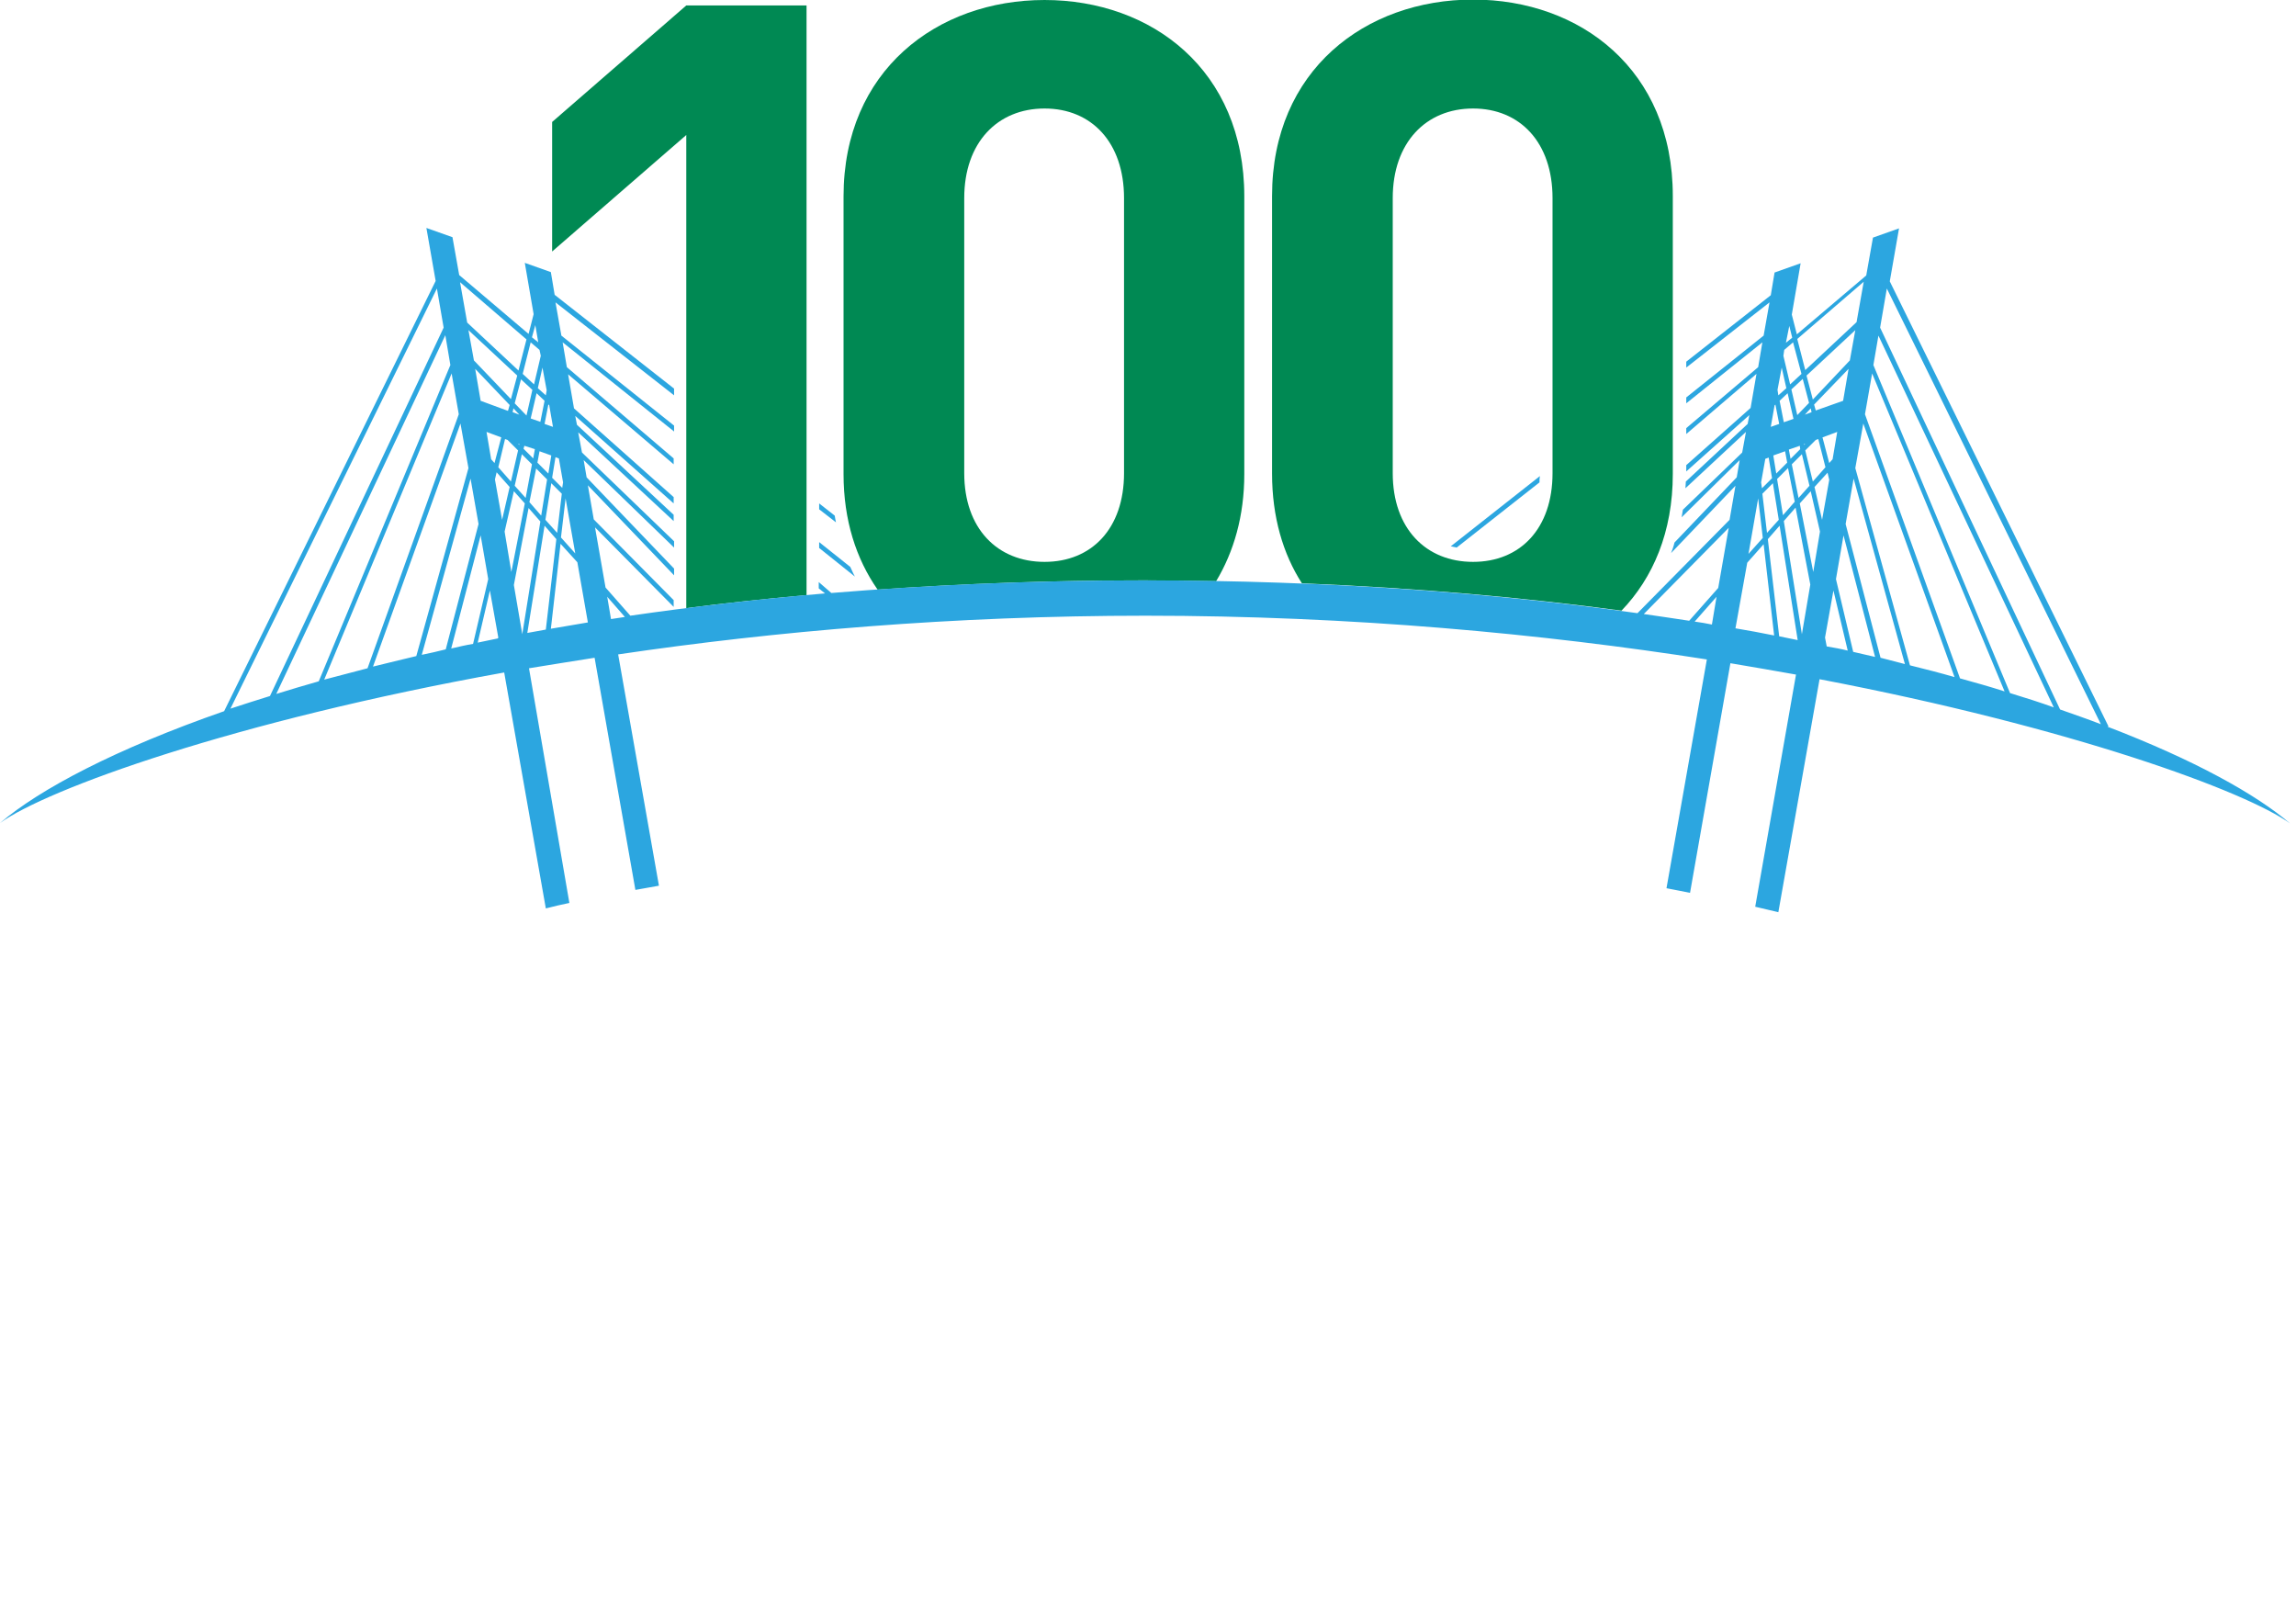
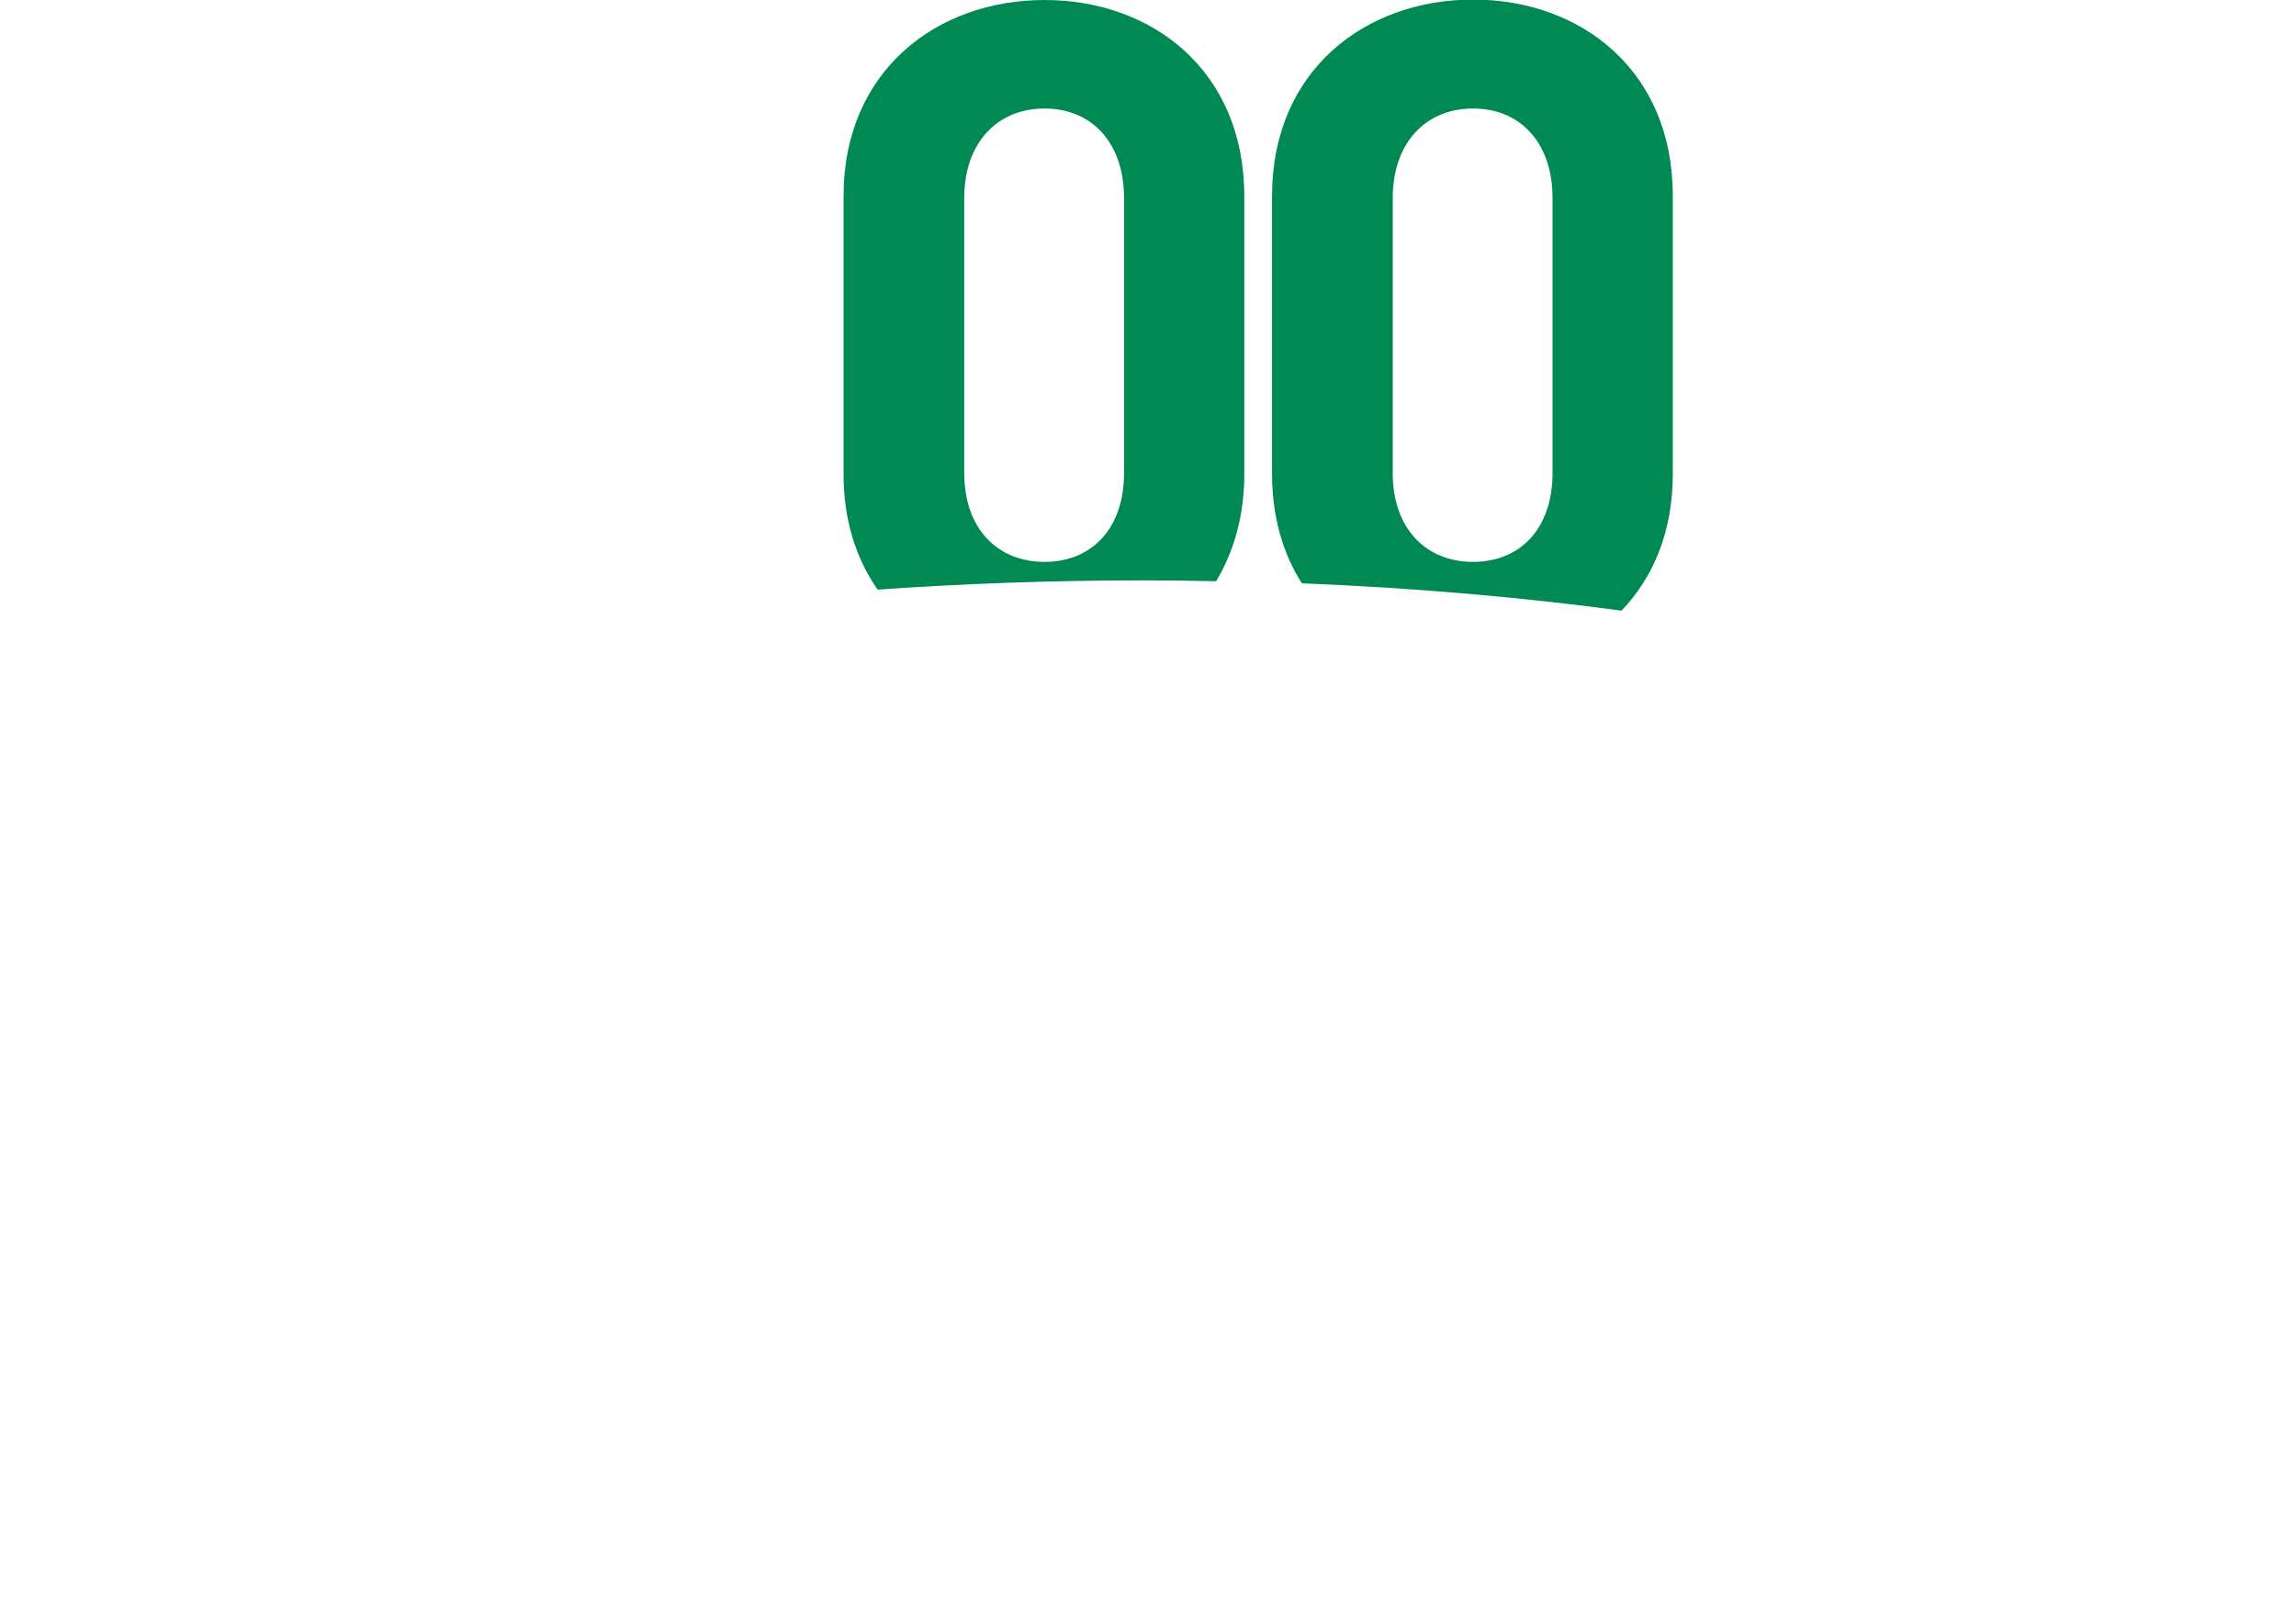
<svg xmlns="http://www.w3.org/2000/svg" version="1.1" id="レイヤー_1" x="0px" y="0px" width="546px" height="386px" viewBox="0 0 546 386" style="enable-background:new 0 0 546 386;" xml:space="preserve">
  <style type="text/css">
	.st0{fill:#008953;}
	.st1{fill:#2CA6E0;}
</style>
  <g>
-     <path class="st0" d="M163.2,1.3l-31.9,27.7v30.8l31.9-27.7v112.5c9.2-1.2,18.7-2.2,28.6-3.1V1.3H163.2z" />
-     <path class="st0" d="M267.3,47.1c0-13.2-7.7-21.3-18.9-21.3c-11.2,0-19.1,8.1-19.1,21.3v65.4c0,13.2,7.9,21.1,19.1,21.1   c11.2,0,18.9-7.9,18.9-21.1V47.1z M295.9,112.7c0,10-2.5,18.5-6.7,25.5c-5.6-0.1-11.3-0.2-17.1-0.2c-22.4,0-43.6,0.8-63.4,2.2   c-5.1-7.3-8.1-16.5-8.1-27.5v-66c0-29.9,22.2-46.7,47.8-46.7c25.5,0,47.5,16.7,47.5,46.7V112.7z" />
+     <path class="st0" d="M267.3,47.1c0-13.2-7.7-21.3-18.9-21.3c-11.2,0-19.1,8.1-19.1,21.3v65.4c0,13.2,7.9,21.1,19.1,21.1   c11.2,0,18.9-7.9,18.9-21.1z M295.9,112.7c0,10-2.5,18.5-6.7,25.5c-5.6-0.1-11.3-0.2-17.1-0.2c-22.4,0-43.6,0.8-63.4,2.2   c-5.1-7.3-8.1-16.5-8.1-27.5v-66c0-29.9,22.2-46.7,47.8-46.7c25.5,0,47.5,16.7,47.5,46.7V112.7z" />
    <path class="st0" d="M369.2,47.1c0-13.2-7.7-21.3-18.9-21.3c-11.2,0-19.1,8.1-19.1,21.3v65.4c0,13.2,7.9,21.1,19.1,21.1   c11.2,0,18.9-7.9,18.9-21.1V47.1z M397.8,112.7c0,13.8-4.7,24.7-12.2,32.5c-23.1-3.1-48.5-5.4-76-6.5c-4.5-7-7.1-15.8-7.1-26.1v-66   c0-29.9,22.2-46.7,47.8-46.7c25.5,0,47.5,16.7,47.5,46.7V112.7z" />
  </g>
-   <path class="st1" d="M203.3,137.1l-8.5-6.8v-1.4l7.4,5.9C202.6,135.6,202.9,136.4,203.3,137.1z M198.5,122.6l-3.7-2.9v1.4l4,3.1  C198.7,123.8,198.6,123.2,198.5,122.6z M366.1,114.7c0-0.5,0-1,0.1-1.5L345,129.9c0.4,0.1,0.9,0.2,1.4,0.3L366.1,114.7z   M135.4,214.7c-1.9,0.4-3.7,0.8-5.6,1.3l-9.9-56.1C55.4,171.5,11,187.7,0,195.7c9.5-8.1,27.5-17.6,53.3-26.6l50.3-102.3l-2.2-12.6  l6.2,2.2l1.6,9l16.5,14l1.2-4.7l-2.1-12.2l6.2,2.2l0.9,5.4l28.4,22.3V94l-28.2-22.1l1.4,7.9l26.8,21.4v1.4l-26.5-21.2l1,5.9  l25.4,21.7v0v1.4v0L135.1,89l1.4,8.1l23.7,21.1v1.5l-23.4-20.8l0.4,2.1l23,21.4v1.5l-22.7-21.1l0.9,4.8l21.9,21.1v1.5l-21.5-20.8  l0.7,4.1l20.8,21.7v1.6l-20.5-21.4l1.4,8.1l19,19.2v1.6l-18.7-18.9l2.5,14.3l5.9,6.7c14.5-2.1,29.9-3.9,46.3-5.3l-1.5-1.2v0v-1.5v0  l3,2.6c23-1.9,47.8-3,74.3-3c44,0,83.2,3,117.4,7.8l21.9-22.2l1.4-8.1l-15.3,16c0.3-0.8,0.6-1.6,0.8-2.5l14.8-15.5l0.7-4.1  L399.9,123c0.1-0.6,0.2-1.2,0.3-1.8l14.1-13.6l0.9-4.9l-14.4,13.4c0-0.5,0.1-1,0.1-1.6l14.7-13.7l0.4-2.1l-15,13.4v-1.5l15.3-13.6  l1.4-8.1l-16.7,14.3v0v-1.4v0l17.1-14.5l1-5.9l-18.1,14.5v-1.4l18.4-14.7l1.4-7.9l-19.8,15.5V86l20.1-15.8l0.9-5.4l6.2-2.2  l-2.1,12.2l1.2,4.7l16.5-14l1.6-9l6.2-2.2l-2.2,12.6l52,105.8l-0.2,0.1c20.6,7.9,35.2,16,43.4,23c-10.5-7.6-51.7-22.8-111.9-34.3  l-9.8,55.4c-1.8-0.4-3.7-0.9-5.5-1.3l9.7-55.2c-5.1-0.9-10.2-1.8-15.6-2.7l-9.6,54.6c-1.8-0.4-3.7-0.7-5.6-1.1l9.6-54.4  c-39.1-6.1-84.4-10.4-133.5-10.4h0c-45.7,0-88.2,3.7-125.4,9.2l9.7,55c-1.9,0.3-3.7,0.7-5.6,1l-9.7-55.2c-5.3,0.8-10.5,1.7-15.6,2.5  L135.4,214.7z M427.5,152.2l-4.3-27.2l-2.8,3.2l2.7,23.1C424.5,151.6,426,151.9,427.5,152.2z M435.8,109.2l1.1-6.5l-3.5,1.3l1.6,6.1  L435.8,109.2z M435.4,111.3l0,0.1L435.4,111.3L435.4,111.3z M425.2,111.3l-2.6,2.6l1.4,8.6l2.8-3.2L425.2,111.3z M425.8,109.1  l2.3-2.3L428,106l-2.6,0.9L425.8,109.1z M427.7,118.4l2.6-2.9l-1.8-7.5l-2.4,2.4L427.7,118.4z M429,105.6l0,0.2l0.3-0.3L429,105.6z   M430.8,98l-0.2-0.9l-1.4,1.5L430.8,98z M431.1,114.5l3-3.4l-1.7-6.7l-0.6,0.2l-2.5,2.5L431.1,114.5z M438.3,95.3l1.3-7.6l-8.2,8.5  l0.4,1.4L438.3,95.3z M439.9,85.7l1.3-7.2l-11.6,10.8l1.5,5.7L439.9,85.7z M428.7,90.1l-2.7,2.5l1.4,6.1l2.8-2.9L428.7,90.1z   M425.1,93.5l-1.9,1.8l1,5.1l2.3-0.8L425.1,93.5z M421.7,108.3l0.7,4.3l2.6-2.6l-0.5-2.7L421.7,108.3z M421.6,114.9l-2.5,2.5  l1.1,9.3l2.8-3.1L421.6,114.9z M430.5,139l-3.5-18.3l-2.8,3.2l4.3,26.9L430.5,139z M432.8,126.4l-2.2-9.6l-2.6,2.9l3.2,16.3  L432.8,126.4z M433.3,123.6l1.7-9.5l-0.4-1.7l-3.1,3.4L433.3,123.6z M439.4,154.7l-3.4-14.3l-2,11.2l0.4,2.1  C436.2,154,437.8,154.3,439.4,154.7z M445.9,156.2l-7.5-28.9l-1.8,10.4l4.1,17.3C442.4,155.4,444.2,155.8,445.9,156.2z M453,157.9  l-12.2-44.1l-1.9,10.8l8.3,31.8C449.1,156.9,451.1,157.4,453,157.9z M464.8,161l-21.7-60.3l-1.9,10.6l13,46.9  C457.8,159.1,461.4,160,464.8,161z M447.1,77.9l42.8,90.8c3.4,1.2,6.6,2.3,9.7,3.5L448.7,68.6L447.1,77.9z M445.5,86.8l32.5,78  c3.6,1.1,7.1,2.2,10.4,3.4l-41.7-88.4L445.5,86.8z M443.5,98.5l22.6,62.8c3.6,1,7.2,2,10.6,3.1l-31.5-75.6L443.5,98.5z M427.4,80.6  l1.9,7.4l12.2-11.4l1.7-9.6L427.4,80.6z M424.7,81.5l1.5-1.2l-0.7-2.8L424.7,81.5z M424.1,84.6l1.6,6.8l2.7-2.5l-2-7.5l-2.1,1.8  L424.1,84.6z M422.7,92.7l0.2,1.3l1.9-1.7l-1.1-4.9L422.7,92.7z M421.1,101.5l2-0.7l-0.9-4.6l-0.2,0.2L421.1,101.5z M418.8,114.7  l0.2,1.4l2.4-2.4l-0.8-4.9l-0.8,0.3L418.8,114.7z M415.8,131.7l3.4-3.8l-1.1-9.4L415.8,131.7z M412.7,149.4c3.1,0.5,6.2,1.1,9.2,1.7  l-2.5-21.7l-3.9,4.4L412.7,149.4z M408.2,141.9l-5.2,5.9c1.4,0.2,2.7,0.4,4.1,0.7L408.2,141.9z M390.9,146c3.7,0.5,7.3,1.1,10.8,1.6  l6.9-7.8l2.5-14.3L390.9,146z M144.4,141.9l0.9,5.3c1.1-0.2,2.2-0.3,3.3-0.5L144.4,141.9z M133.3,129.3l-2.3,20.2  c2.9-0.5,5.8-1,8.8-1.5l-2.5-14.3L133.3,129.3z M117.6,110.1l1.6-6.1l-3.5-1.3l1.1,6.5L117.6,110.1z M117.2,111.3l0,0.2L117.2,111.3  L117.2,111.3z M129.5,95.3l-1.9-1.8l-1.4,6l2.3,0.8L129.5,95.3z M128.3,107.3l-0.5,2.7l2.6,2.6l0.7-4.3L128.3,107.3z M124.7,106  l-0.2,0.7l2.3,2.3l0.4-2.2L124.7,106z M126.6,92.7l-2.7-2.5l-1.5,5.7l2.8,2.9L126.6,92.7z M123.2,105.5l0.3,0.3l0-0.2L123.2,105.5z   M123.5,98.6l-1.4-1.5l-0.2,0.9L123.5,98.6z M123,89.3l-11.6-10.8l1.3,7.2l8.8,9.2L123,89.3z M113,87.7l1.3,7.6l6.5,2.4l0.4-1.4  L113,87.7z M118.5,111.1l3,3.4l1.7-7.4l-2.5-2.5l-0.6-0.2L118.5,111.1z M122.4,115.5l2.6,2.9l1.5-8l-2.4-2.4L122.4,115.5z   M125.9,119.4l2.8,3.2l1.4-8.6l-2.6-2.6L125.9,119.4z M129.7,123.6l2.8,3.1l1.1-9.3l-2.5-2.5L129.7,123.6z M134.5,118.5l-1.1,9.3  l3.4,3.8L134.5,118.5z M131.3,113.6l2.4,2.4l0.2-1.3l-1-5.7l-0.8-0.3L131.3,113.6z M130.4,96.2l-0.9,4.6l2,0.7l-0.9-5.2L130.4,96.2z   M129,87.4l-1.1,4.9l1.9,1.7l0.2-1.2L129,87.4z M126.5,80.2l1.5,1.2l-0.7-4.1L126.5,80.2z M124.3,88.9l2.7,2.5l1.6-6.8l-0.3-1.4  l-2.1-1.8L124.3,88.9z M109.4,67.1l1.7,9.6l12.2,11.4l1.9-7.4L109.4,67.1z M64.2,165.5l41.3-87.6l-1.6-9.3l-49.1,99.9  C57.8,167.5,61,166.5,64.2,165.5z M75.8,162l31.3-75.2l-1.2-7.1L65.7,165C68.9,164,72.3,163,75.8,162z M87.4,158.9l21.7-60.4  l-1.7-9.7l-30.3,72.8C80.5,160.7,83.9,159.8,87.4,158.9z M99,156l12.4-44.7l-1.9-10.6l-20.8,57.8C92.1,157.7,95.5,156.8,99,156z   M106,154.4l7.8-29.8l-1.9-10.8l-11.6,41.9C102.2,155.3,104.1,154.9,106,154.4z M112.5,153.1l3.6-15.4l-1.8-10.4l-7,26.9  C109,153.8,110.7,153.4,112.5,153.1z M118.5,151.6l-2-11.2l-2.9,12.4c1.6-0.3,3.2-0.7,4.8-1L118.5,151.6z M119.4,123.6l1.8-7.8  l-3.1-3.5l-0.4,1.7L119.4,123.6z M121.6,136l3.2-16.3l-2.6-2.9l-2.2,9.6L121.6,136z M124.2,150.8l4.3-26.8l-2.8-3.2l-3.5,18.3  L124.2,150.8C124.2,150.8,124.2,150.8,124.2,150.8z M125.4,150.5c1.5-0.3,2.9-0.5,4.4-0.8l2.5-21.5l-2.8-3.2L125.4,150.5z" />
</svg>